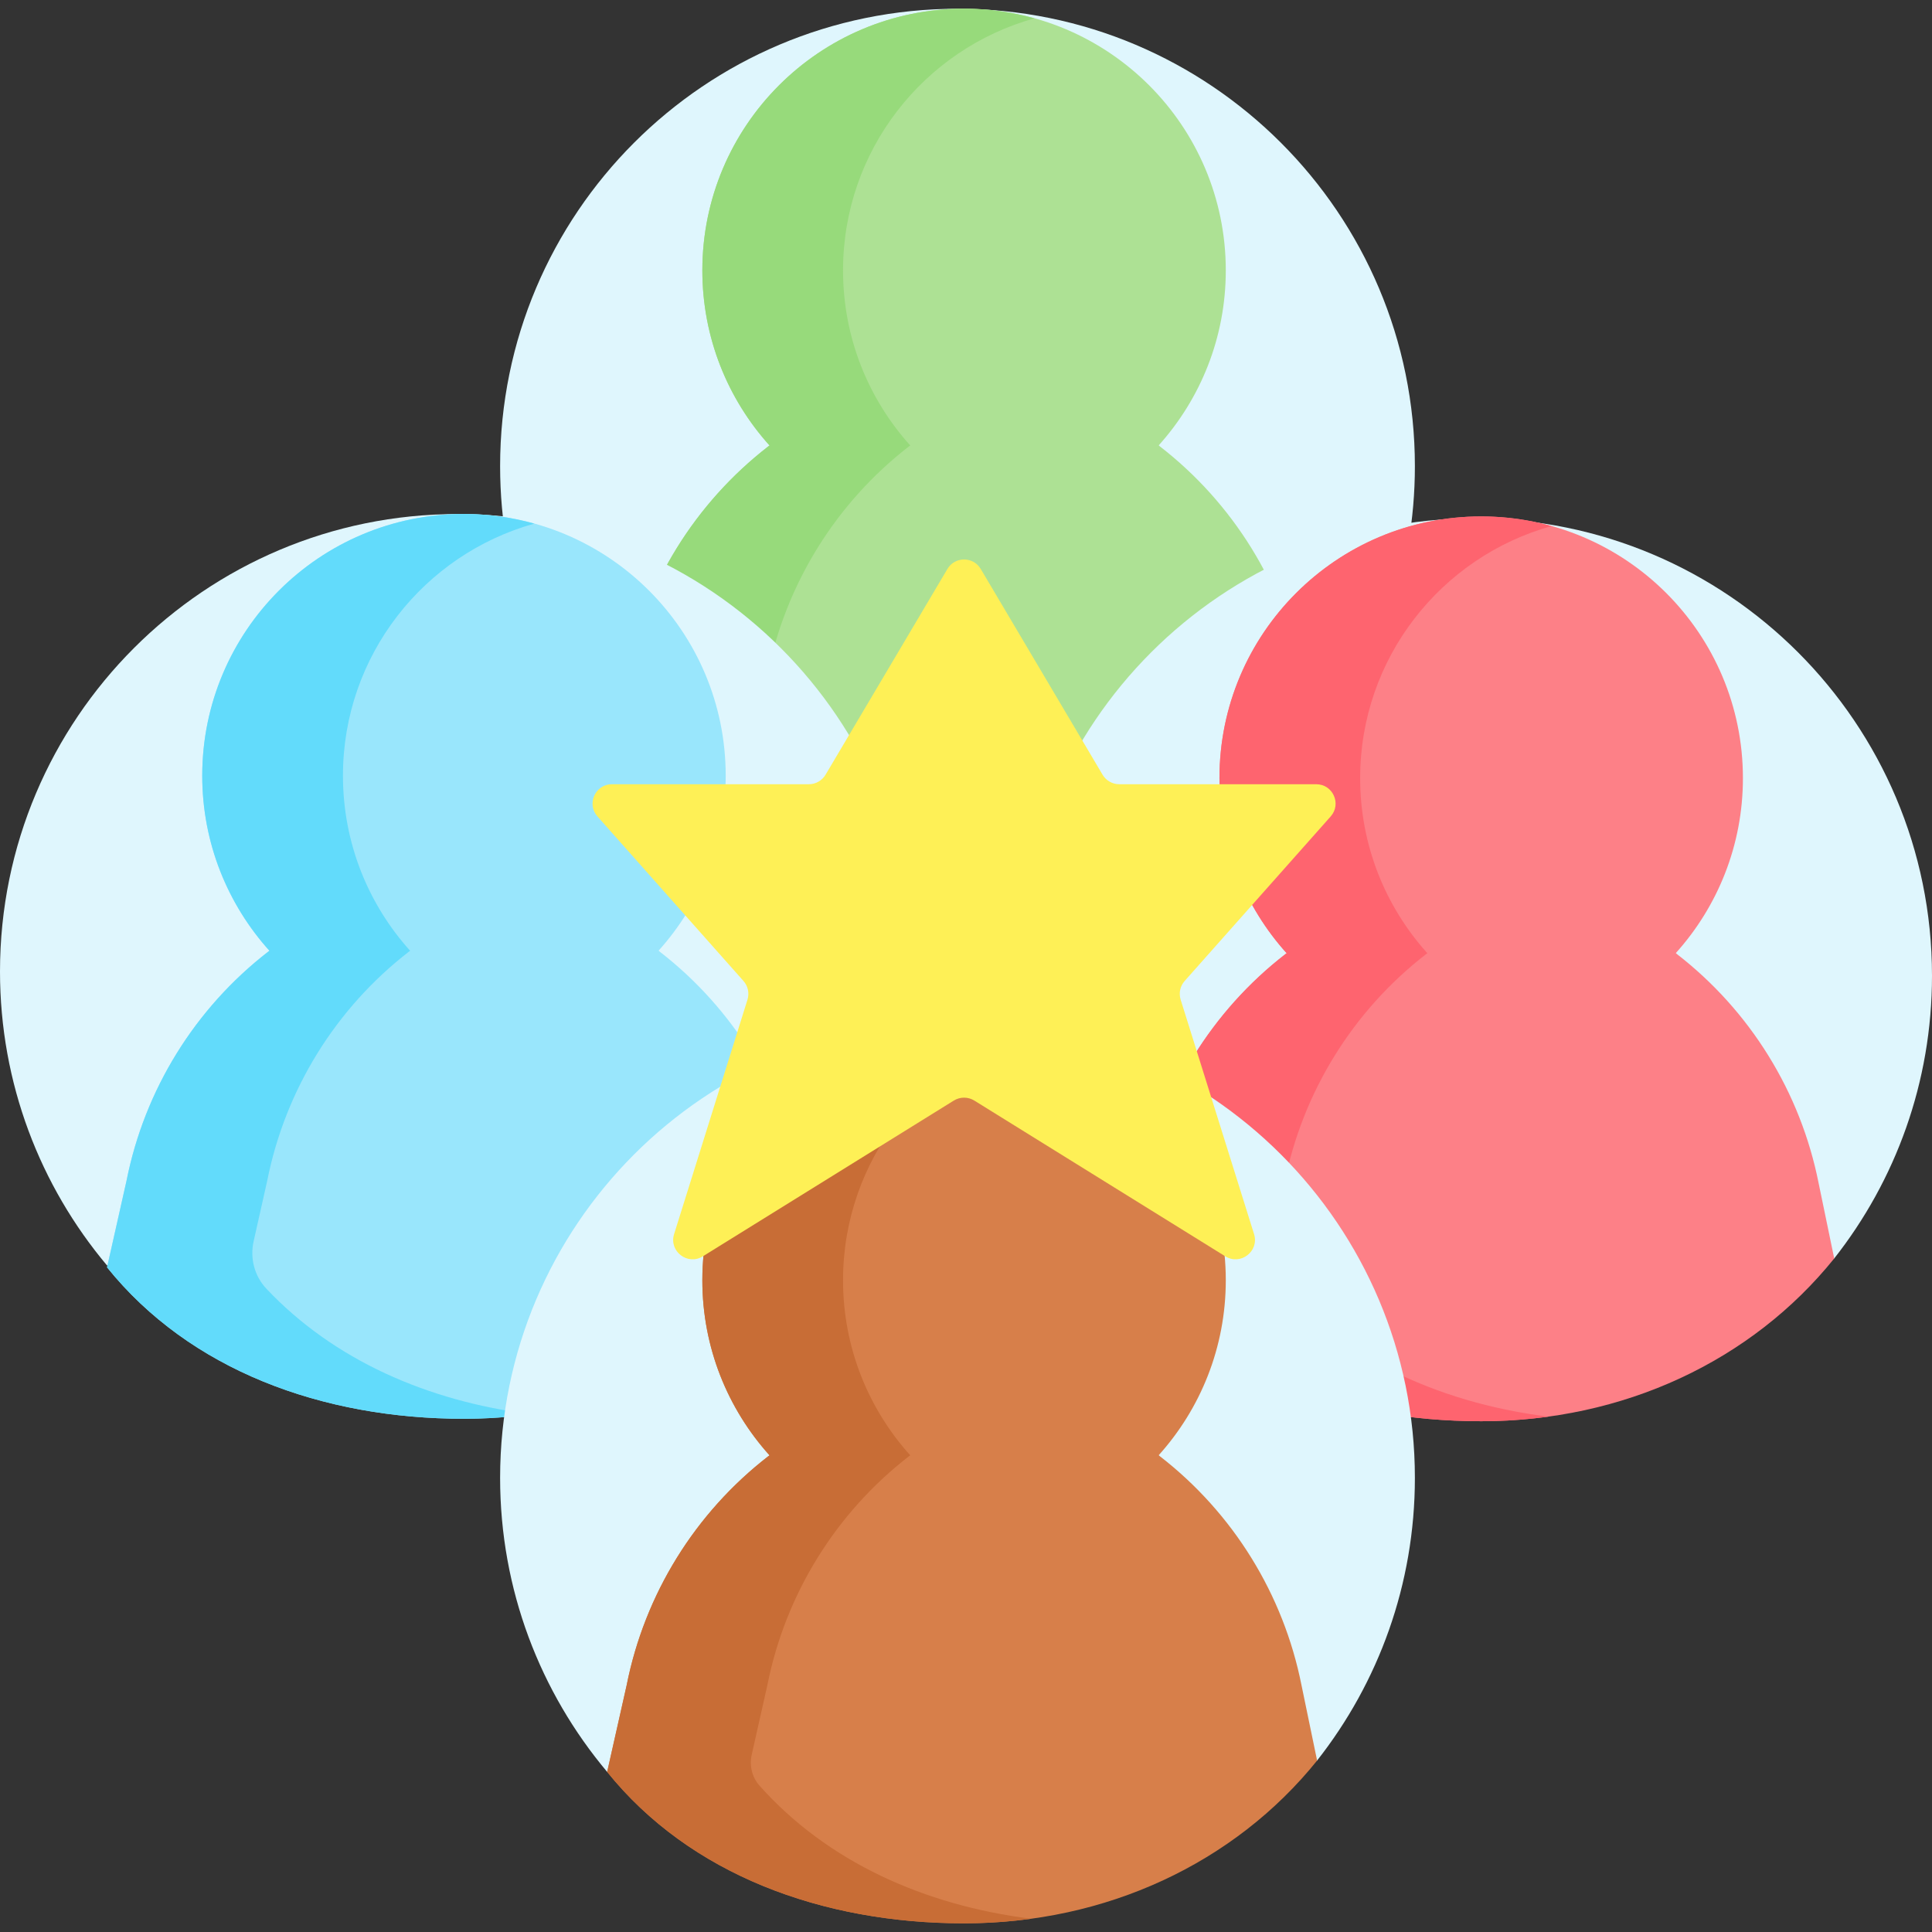
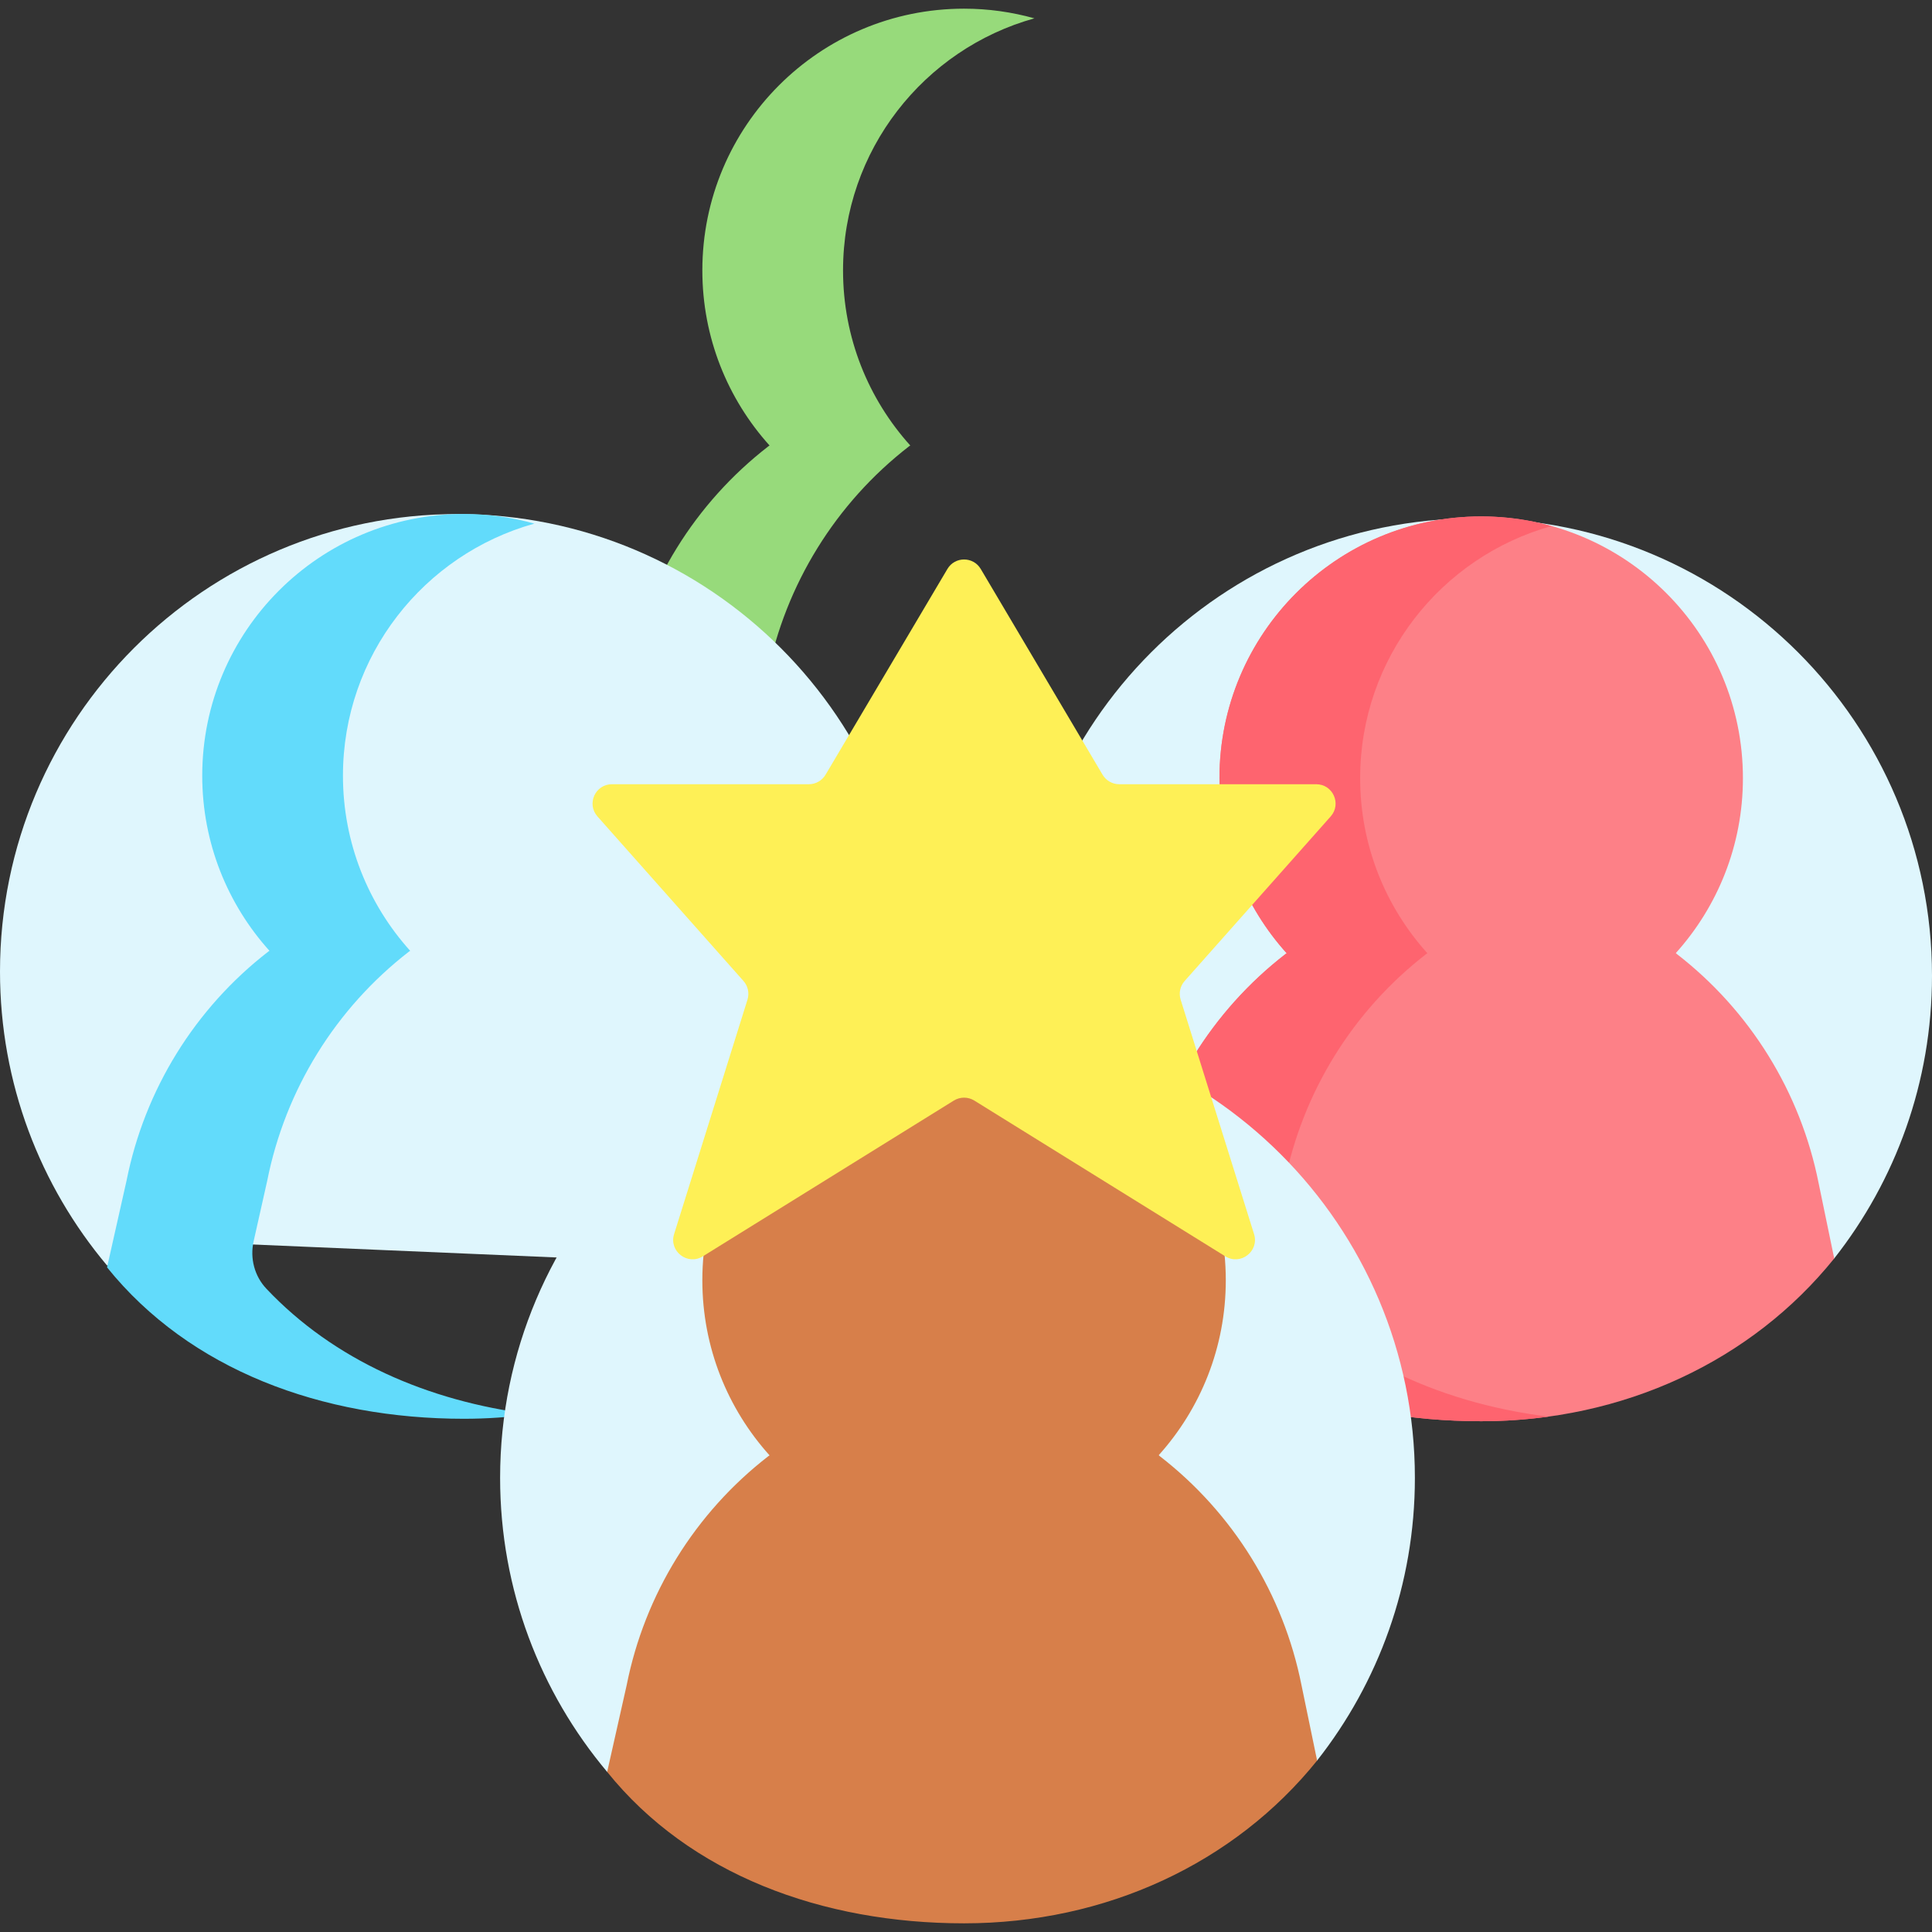
<svg xmlns="http://www.w3.org/2000/svg" width="90" height="90" viewBox="0 0 90 90" fill="none">
  <rect x="0" y="0" width="90" height="90" fill="#333333" stroke="none" />
  <g clip-path="url(#clip0)">
-     <path d="M31.88 34.298L56.17 35.335L61.354 34.886C64.208 31.261 65.911 26.687 65.911 21.716C65.911 9.948 56.371 0.408 44.604 0.408C32.836 0.408 23.297 9.948 23.297 21.716C23.297 26.932 25.172 31.709 28.284 35.413L31.88 34.298Z" fill="#DFF6FD" />
-     <path d="M60.629 31.461C59.787 27.225 57.443 23.436 54.029 20.792L53.978 20.745C55.92 18.585 57.102 15.729 57.102 12.597C57.102 5.863 51.644 0.404 44.91 0.404C38.177 0.404 32.718 5.863 32.718 12.597C32.718 15.733 33.903 18.593 35.849 20.753L35.792 20.792C32.377 23.436 30.034 27.225 29.192 31.461L28.284 35.499C32.132 40.279 38.294 42.553 44.91 42.553C51.527 42.553 57.508 39.752 61.356 34.972L60.629 31.461Z" fill="#ADE194" />
    <path d="M34.838 35.499L35.746 31.461C36.588 27.225 38.931 23.436 42.346 20.792L42.404 20.753C40.457 18.593 39.272 15.733 39.272 12.597C39.272 6.999 43.046 2.285 48.187 0.854C47.144 0.563 46.046 0.404 44.91 0.404C38.176 0.404 32.718 5.863 32.718 12.597C32.718 15.733 33.903 18.593 35.849 20.753L35.792 20.792C32.377 23.436 30.033 27.225 29.192 31.461L28.284 35.499C32.131 40.279 38.294 42.553 44.91 42.553C45.97 42.553 47.013 42.48 48.033 42.34C42.757 41.676 38.01 39.44 34.838 35.499Z" fill="#97DA7B" />
    <path d="M8.584 57.837L32.873 58.874L38.057 58.425C40.912 54.8 42.614 50.226 42.614 45.255C42.614 33.487 33.075 23.947 21.307 23.947C9.54 23.947 0 33.487 0 45.255C0 50.471 1.875 55.248 4.987 58.952L8.584 57.837Z" fill="#DFF6FD" />
-     <path d="M37.332 55C36.49 50.764 34.147 46.975 30.732 44.331L30.681 44.284C32.623 42.124 33.806 39.269 33.806 36.136C33.806 29.402 28.347 23.943 21.614 23.943C14.88 23.943 9.421 29.402 9.421 36.136C9.421 39.273 10.607 42.132 12.553 44.292L12.495 44.331C9.081 46.975 6.737 50.764 5.895 55L4.987 59.038C8.835 63.818 14.998 66.092 21.614 66.092C28.23 66.092 34.212 63.29 38.059 58.511L37.332 55Z" fill="#99E6FC" />
    <path d="M12.41 60.034C11.854 59.445 11.637 58.613 11.815 57.823L12.449 55C13.291 50.764 15.635 46.975 19.049 44.331L19.107 44.292C17.161 42.132 15.976 39.272 15.976 36.135C15.976 30.537 19.749 25.824 24.891 24.392C23.848 24.102 22.749 23.943 21.613 23.943C14.88 23.943 9.421 29.402 9.421 36.135C9.421 39.272 10.607 42.132 12.553 44.292L12.495 44.331C9.081 46.975 6.737 50.764 5.895 55L4.987 59.038C8.835 63.818 14.997 66.092 21.614 66.092C22.673 66.092 23.716 66.019 24.737 65.879C19.922 65.273 15.549 63.358 12.41 60.034Z" fill="#62DBFB" />
    <path d="M55.969 58.037L80.259 59.074L85.443 58.625C88.297 55 90 50.426 90 45.454C90 33.687 80.46 24.147 68.693 24.147C56.925 24.147 47.386 33.687 47.386 45.454C47.386 50.67 49.261 55.448 52.373 59.152L55.969 58.037Z" fill="#DFF6FD" />
    <path d="M84.718 55.114C83.876 50.877 81.532 47.089 78.118 44.445L78.067 44.397C80.009 42.238 81.192 39.382 81.192 36.249C81.192 29.515 75.733 24.057 68.999 24.057C62.266 24.057 56.807 29.515 56.807 36.249C56.807 39.386 57.993 42.245 59.939 44.406L59.881 44.445C56.467 47.089 54.123 50.877 53.281 55.114L52.373 59.152C56.221 63.931 62.383 66.206 69 66.206C75.616 66.206 81.597 63.404 85.445 58.624L84.718 55.114Z" fill="#FD8087" />
    <path d="M58.927 59.152L59.835 55.114C60.677 50.877 63.021 47.089 66.435 44.445L66.493 44.406C64.546 42.245 63.361 39.386 63.361 36.249C63.361 30.651 67.135 25.938 72.276 24.506C71.233 24.215 70.135 24.057 68.999 24.057C62.266 24.057 56.807 29.515 56.807 36.249C56.807 39.386 57.992 42.245 59.938 44.406L59.881 44.445C56.466 47.089 54.123 50.877 53.281 55.114L52.373 59.152C56.221 63.931 62.383 66.206 68.999 66.206C70.059 66.206 71.102 66.133 72.122 65.993C66.846 65.329 62.099 63.093 58.927 59.152Z" fill="#FE646F" />
    <path d="M31.88 81.427L56.17 82.464L61.354 82.015C64.208 78.39 65.911 73.816 65.911 68.845C65.911 57.077 56.371 47.537 44.604 47.537C32.836 47.537 23.297 57.077 23.297 68.845C23.297 74.061 25.172 78.838 28.284 82.542L31.88 81.427Z" fill="#DFF6FD" />
    <path d="M60.629 78.504C59.787 74.267 57.443 70.479 54.029 67.835L53.978 67.788C55.92 65.628 57.102 62.772 57.102 59.639C57.102 52.905 51.644 47.447 44.91 47.447C38.177 47.447 32.718 52.906 32.718 59.639C32.718 62.776 33.903 65.635 35.849 67.796L35.792 67.835C32.377 70.479 30.034 74.267 29.192 78.504L28.284 82.542C32.132 87.321 38.294 89.596 44.91 89.596C51.527 89.596 57.508 86.794 61.356 82.014L60.629 78.504Z" fill="#D77F4A" />
-     <path d="M35.382 83.184C35.034 82.794 34.902 82.256 35.017 81.747L35.746 78.504C36.588 74.267 38.931 70.479 42.346 67.835L42.404 67.796C40.457 65.635 39.272 62.776 39.272 59.639C39.272 54.041 43.046 49.328 48.187 47.896C47.144 47.605 46.046 47.447 44.91 47.447C38.176 47.447 32.718 52.906 32.718 59.639C32.718 62.776 33.903 65.635 35.849 67.796L35.792 67.835C32.377 70.479 30.033 74.267 29.192 78.504L28.284 82.542C32.131 87.321 38.294 89.596 44.91 89.596C45.97 89.596 47.012 89.523 48.033 89.383C43.05 88.756 38.54 86.727 35.382 83.184Z" fill="#C86D36" />
    <path d="M58.419 57.489L54.999 46.567C54.905 46.264 54.975 45.935 55.186 45.698L61.988 38.033C62.505 37.451 62.092 36.532 61.313 36.532H52.139C51.82 36.532 51.525 36.363 51.362 36.089L45.687 26.505C45.337 25.915 44.483 25.915 44.134 26.505L38.458 36.089C38.295 36.363 38 36.532 37.681 36.532H28.507C27.729 36.532 27.315 37.451 27.832 38.033L34.634 45.698C34.844 45.935 34.915 46.264 34.821 46.567L31.402 57.489C31.152 58.287 32.028 58.966 32.739 58.526L44.434 51.268C44.726 51.088 45.094 51.088 45.386 51.268L57.081 58.526C57.792 58.966 58.668 58.287 58.419 57.489Z" fill="#FEF056" />
  </g>
  <defs>
    <clipPath id="clip0">
      <rect width="90" height="90" fill="white" />
    </clipPath>
  </defs>
</svg>